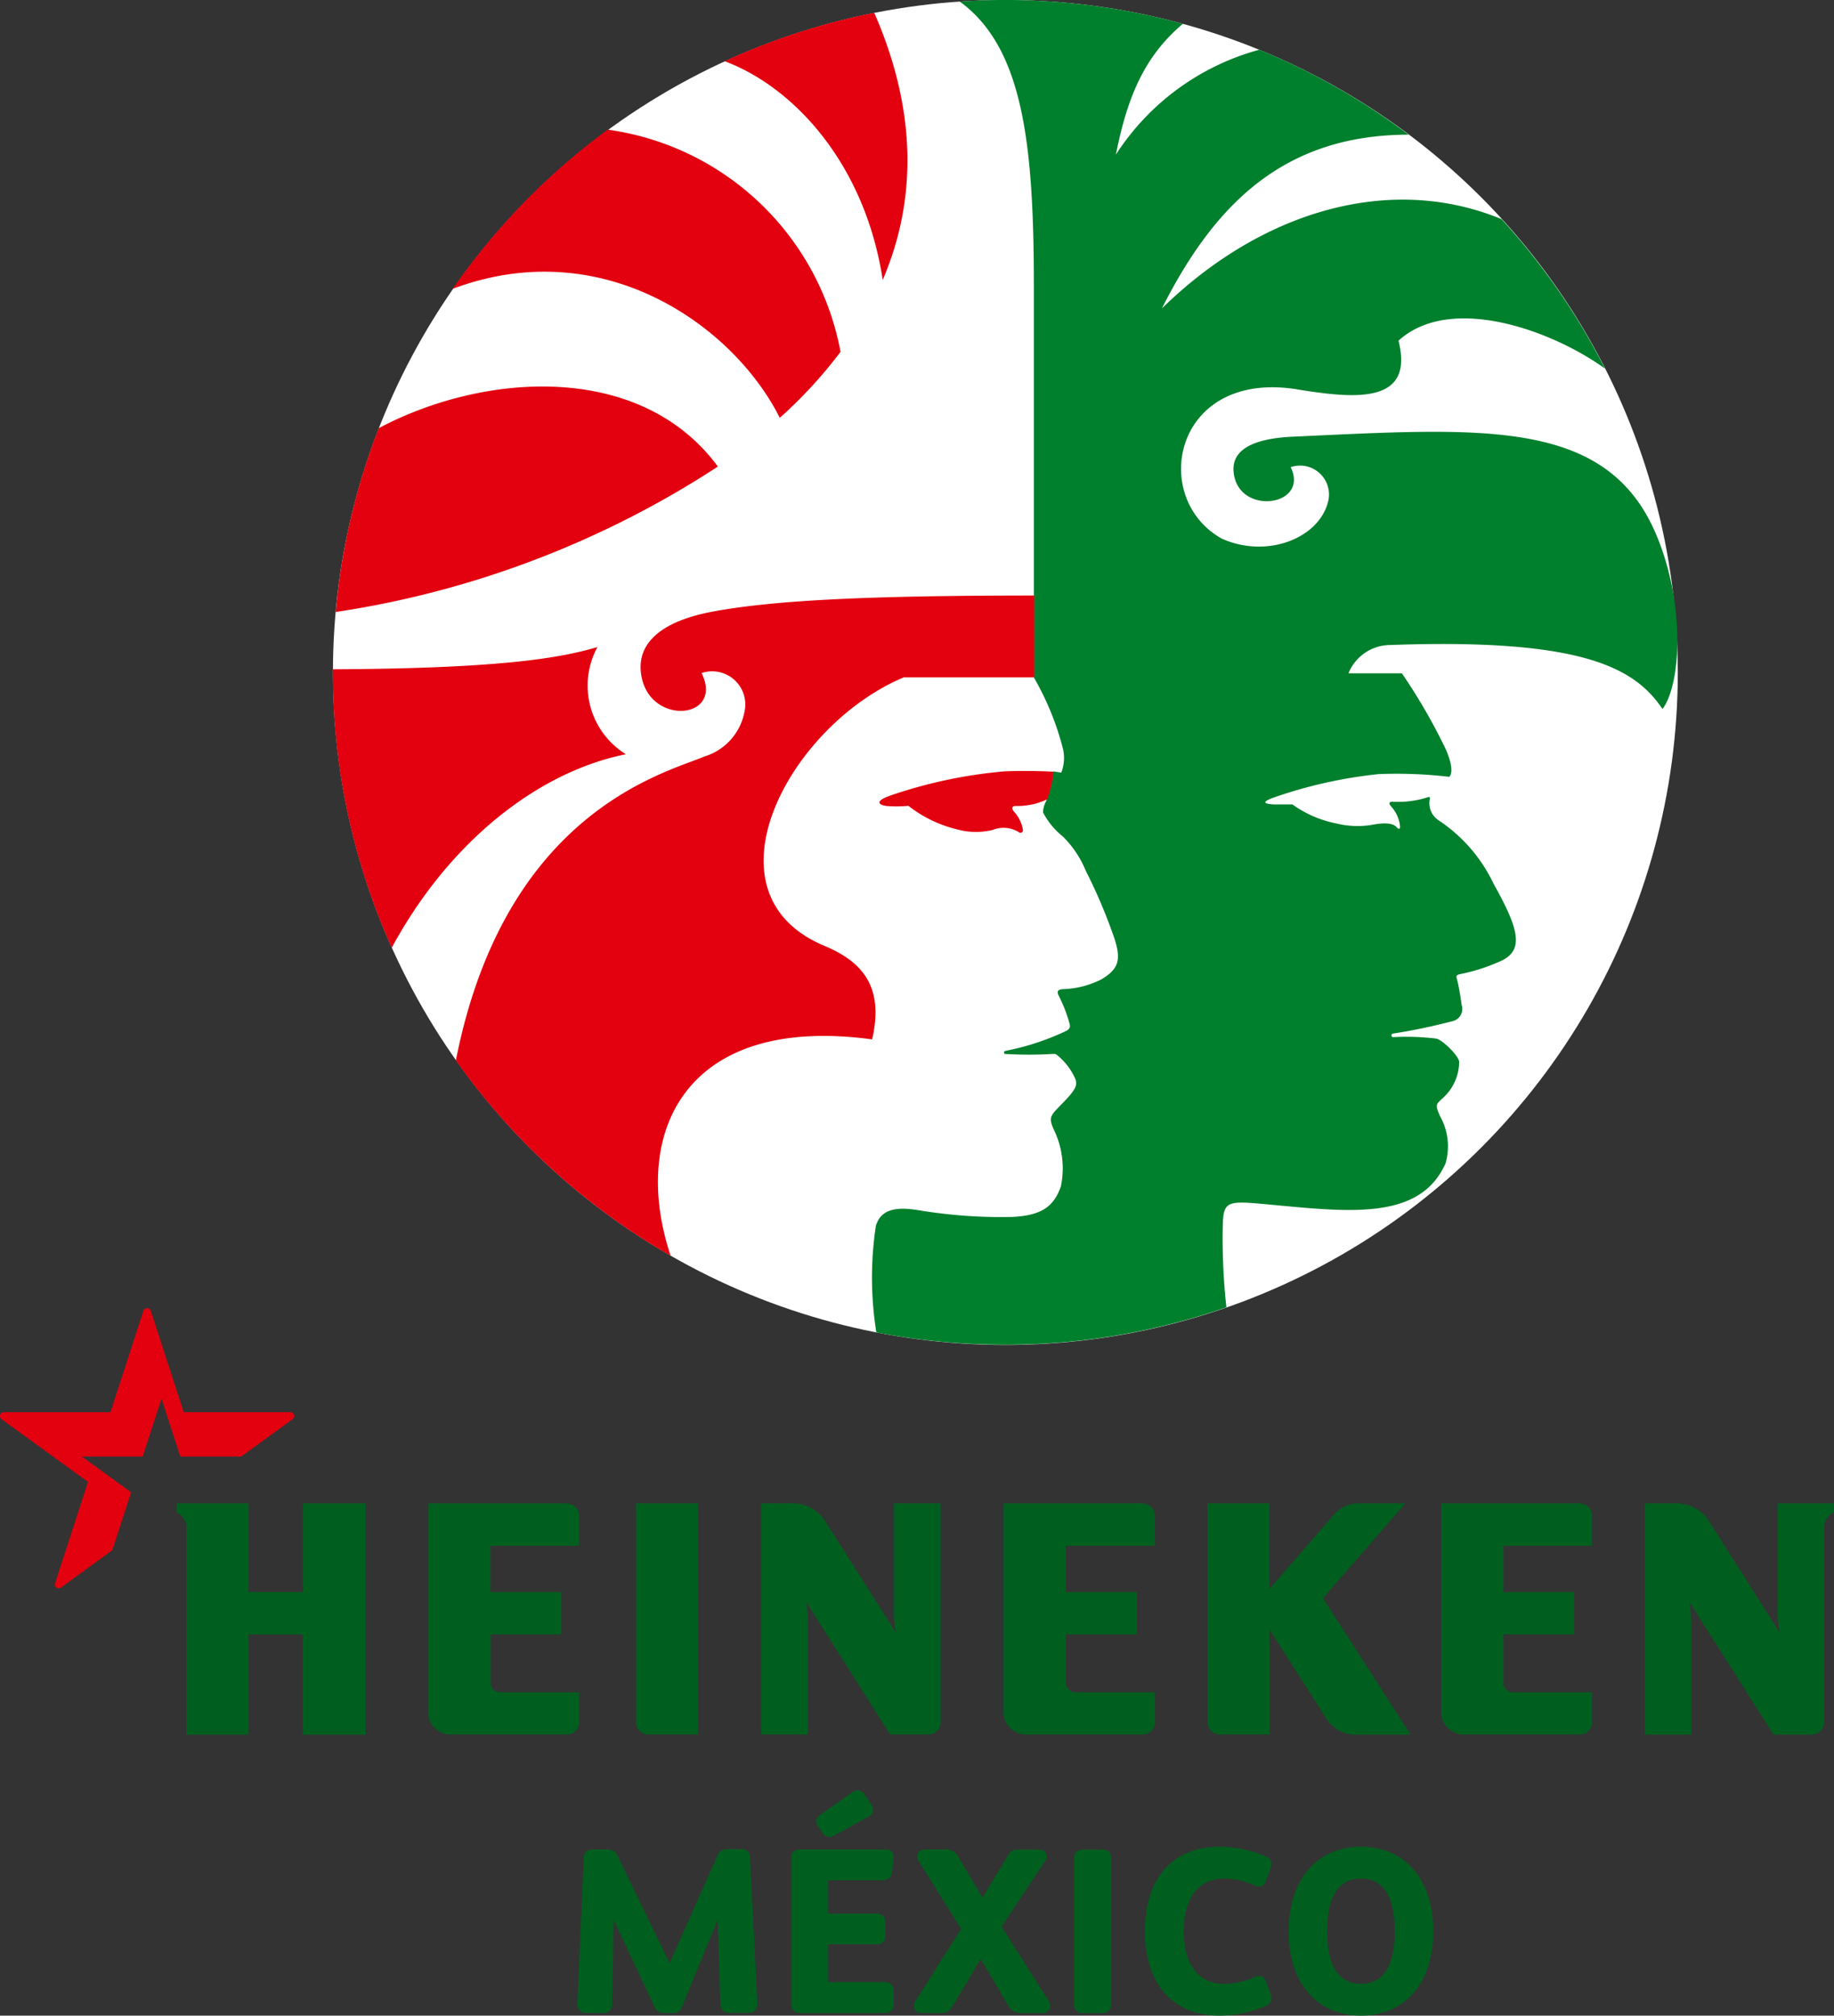
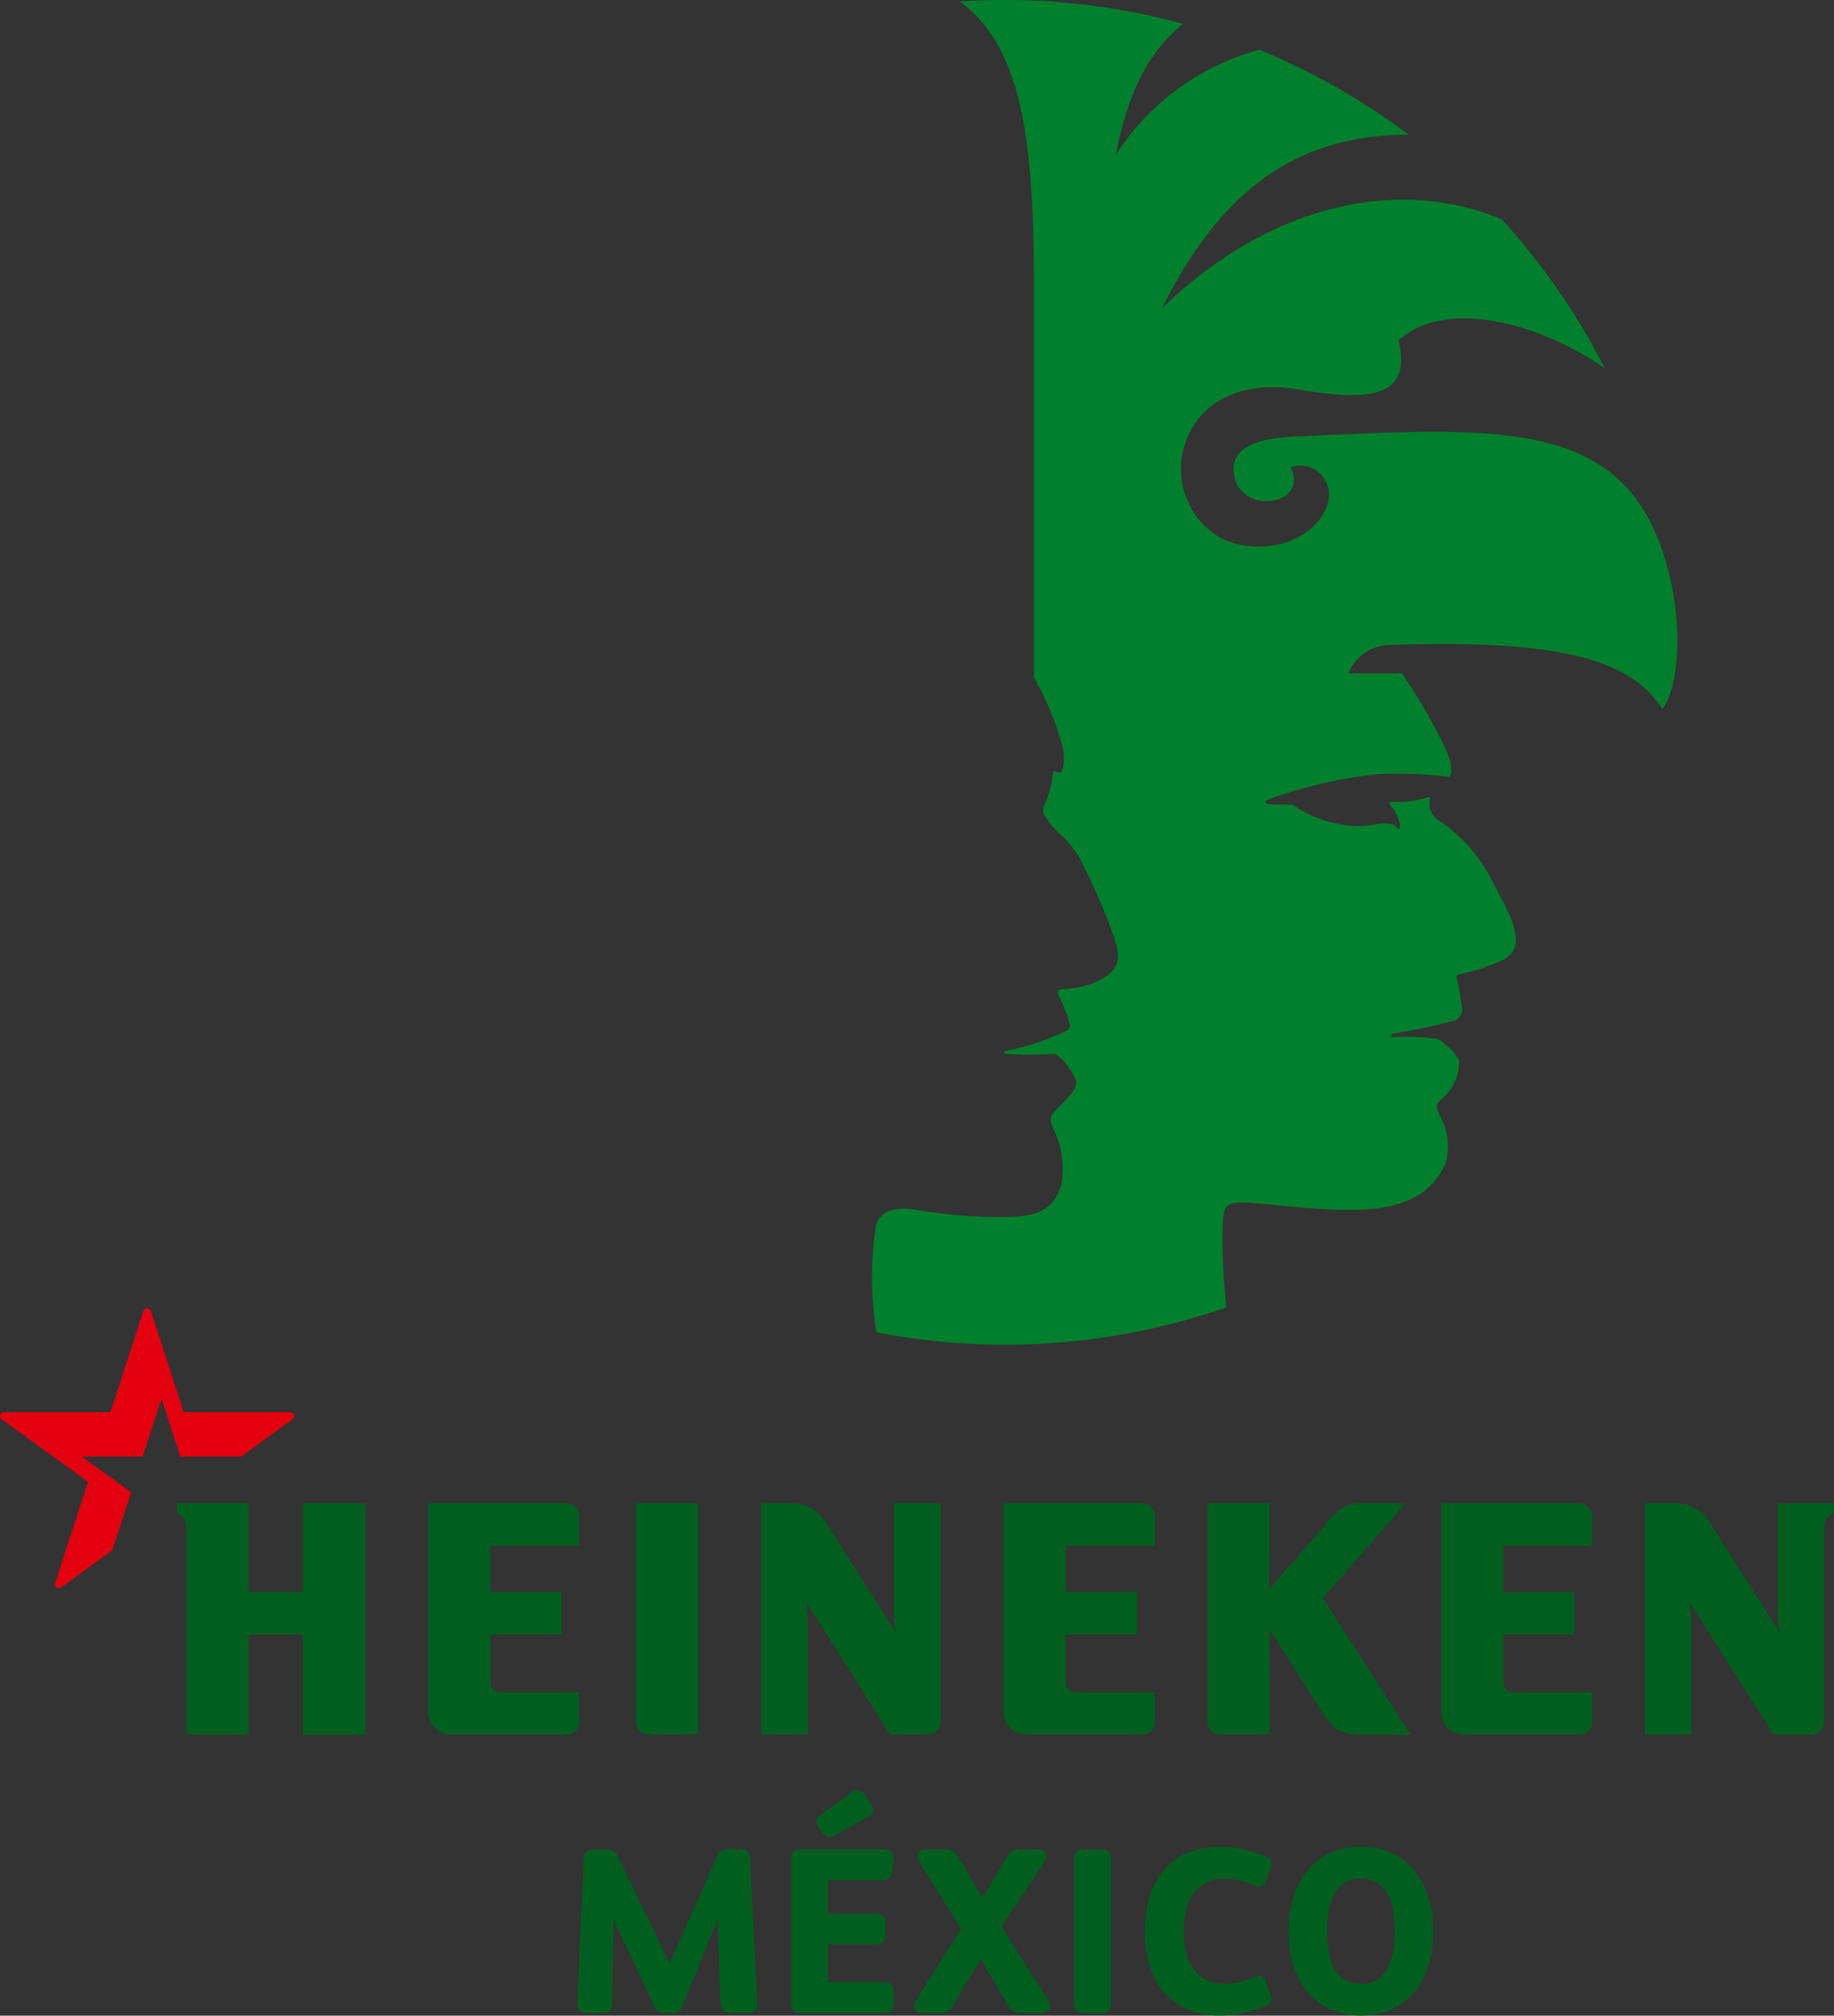
<svg xmlns="http://www.w3.org/2000/svg" width="82.398" height="90.556" viewBox="0 0 82.398 90.556">
  <rect x="0" y="0" width="82.398" height="90.556" fill="#333333" stroke="none" />
  <g id="Heineken_Mexico" data-name="Heineken Mexico" transform="translate(0)">
    <path id="Trazado_1994" data-name="Trazado 1994" d="M-38.355,358.889a.36.36,0,0,1-.38-.338c0-.007,0-.014,0-.022v-6.616a.347.347,0,0,1,.325-.367h.978a.347.347,0,0,1,.35.344c0,.008,0,.016,0,.024v6.616a.36.36,0,0,1-.359.36h-.912ZM-56.35,358.6a.4.4,0,0,1-.428.286h-.355a.446.446,0,0,1-.468-.294l-1.825-3.887-.068,3.764c0,.31-.163.418-.441.418h-.688a.381.381,0,0,1-.432-.322.377.377,0,0,1,0-.117l.286-6.516a.368.368,0,0,1,.344-.391.372.372,0,0,1,.066,0h.63a.481.481,0,0,1,.494.318l2.322,4.793,2.135-4.8a.457.457,0,0,1,.475-.323h.6a.357.357,0,0,1,.4.312.351.351,0,0,1,0,.066l.331,6.524c.013.263-.105.449-.4.449h-.835c-.294,0-.418-.137-.428-.494l-.118-3.7Zm16.463-.263a.37.37,0,0,1,.032.378.357.357,0,0,1-.326.171h-.972a.58.58,0,0,1-.525-.3l-1.261-2.128-1.261,2.128a.554.554,0,0,1-.549.3h-.84a.326.326,0,0,1-.307-.158.37.37,0,0,1,.032-.378l2.046-3.239-1.9-3.042a.365.365,0,0,1-.026-.37.329.329,0,0,1,.3-.158h.972a.573.573,0,0,1,.51.3l1.108,1.868,1.14-1.9a.486.486,0,0,1,.486-.263h.914a.318.318,0,0,1,.3.163.357.357,0,0,1-.042.37L-42,355.012Zm4.326-3.123c0-2.364,1.25-3.793,3.344-3.793a5.187,5.187,0,0,1,2.08.431.376.376,0,0,1,.254.466.389.389,0,0,1-.023.059l-.223.6a.352.352,0,0,1-.192.215.386.386,0,0,1-.3-.031,3.363,3.363,0,0,0-1.389-.31c-1.132,0-1.807.869-1.807,2.364s.675,2.364,1.807,2.364a3.416,3.416,0,0,0,1.389-.307.375.375,0,0,1,.3-.034.36.36,0,0,1,.192.215l.223.6a.378.378,0,0,1-.178.5.374.374,0,0,1-.053.021,5.222,5.222,0,0,1-2.08.428c-2.093,0-3.344-1.434-3.344-3.79Zm6.459,0c0,2.319,1.263,3.79,3.249,3.79s3.249-1.471,3.249-3.79-1.263-3.793-3.249-3.793S-29.1,352.9-29.1,355.217Zm1.731,0c0-1.576.512-2.364,1.518-2.364s1.516.788,1.516,2.364-.51,2.364-1.516,2.364-1.518-.8-1.518-2.364Zm-22.851-4.675a.454.454,0,0,1-.1-.3.394.394,0,0,1,.194-.263l1.382-.977a.441.441,0,0,1,.334-.11.394.394,0,0,1,.263.192l.3.457a.37.37,0,0,1,.071.3.352.352,0,0,1-.192.223l-1.537.851a.525.525,0,0,1-.239.071.371.371,0,0,1-.3-.192Zm2.965,8.347a.373.373,0,0,0,.41-.332.382.382,0,0,0,0-.077V357.9a.373.373,0,0,0-.343-.4.385.385,0,0,0-.078,0H-49.8v-1.7h2.172a.36.36,0,0,0,.408-.3.36.36,0,0,0,0-.084v-.6a.36.36,0,0,0-.326-.391.362.362,0,0,0-.084,0H-49.8v-1.5h2.364c.152,0,.468,0,.51-.36l.071-.6a.336.336,0,0,0-.232-.415.338.338,0,0,0-.146-.008H-51.1a.347.347,0,0,0-.35.344c0,.008,0,.016,0,.024v6.616a.36.36,0,0,0,.359.36h.022Z" transform="translate(86.997 -268.451)" fill="#005f1e" />
    <path id="Trazado_1995" data-name="Trazado 1995" d="M-74.385,299.774H-76.4a1.474,1.474,0,0,0-1.242.567l-2.847,3.281v-3.848h-2.782V309.6a.562.562,0,0,0,.559.557h2.235V305.45l2.458,3.851a1.6,1.6,0,0,0,1.576.859h2.293l-3.932-6.128Zm-11.82,0H-92.43v9.456a1.016,1.016,0,0,0,1.051.927H-86.2a.56.56,0,0,0,.57-.549V308.26h-3.583a.423.423,0,0,1-.42-.423V305.66h3.183v-1.9h-3.183v-2.083h4v-1.34a.562.562,0,0,0-.559-.559Zm19.662,0h-6.222v9.456a1.016,1.016,0,0,0,1.051.927h5.177a.559.559,0,0,0,.549-.557v-1.34h-3.569a.42.42,0,0,1-.418-.423h0V305.66h3.181v-1.9h-3.181v-2.083h3.987v-1.34a.562.562,0,0,0-.557-.559Zm-39.611,0h-2.795V309.6a.559.559,0,0,0,.557.557h2.235V299.774Zm-5.9,0h-6.228v9.456a1.006,1.006,0,0,0,1.051.927h5.174a.56.56,0,0,0,.559-.557v-1.34h-3.559a.42.42,0,0,1-.42-.42v-2.18h3.181v-1.9h-3.191v-2.083h3.99v-1.34a.562.562,0,0,0-.559-.559Zm-9.046,0h-2.8v3.982h-2.453v-3.982h-3.233v.41a.738.738,0,0,1,.444.7v9.28h2.789v-4.5h2.443v4.5h2.81V299.774Zm25.845,0V309.6a.559.559,0,0,1-.557.557h-1.715l-3.772-5.952a7.9,7.9,0,0,1,.079,1.114v4.838h-2.1V299.774h1.355a1.718,1.718,0,0,1,1.555.856l3.152,4.969a4.055,4.055,0,0,1-.1-1.124v-4.7Zm40.129,0v.41a.754.754,0,0,0-.444.7v8.72a.557.557,0,0,1-.557.557h-1.713l-3.774-5.952a7.9,7.9,0,0,1,.079,1.114v4.838h-2.088V299.774h1.361a1.726,1.726,0,0,1,1.558.856l3.152,4.969a4.159,4.159,0,0,1-.1-1.124v-4.7Z" transform="translate(137.52 -232.232)" fill="#005f1e" />
    <path id="Trazado_1996" data-name="Trazado 1996" d="M-157.074,278.94a.173.173,0,0,1-.241-.047.173.173,0,0,1-.022-.147c.076-.229,1.481-4.554,1.481-4.554l-3.882-2.818a.173.173,0,0,1-.042-.241.173.173,0,0,1,.145-.074h4.788s1.405-4.323,1.479-4.554a.176.176,0,0,1,.223-.111.176.176,0,0,1,.111.111c.074.234,1.479,4.554,1.479,4.554h4.788a.174.174,0,0,1,.176.17.174.174,0,0,1-.074.145l-2.311,1.678h-2.734l-.843-2.6-.846,2.6h-2.734l2.214,1.607-.846,2.6Z" transform="translate(159.81 -207.614)" fill="#e3000f" />
-     <ellipse id="Elipse_8" data-name="Elipse 8" cx="30.211" cy="30.211" rx="30.211" ry="30.211" transform="translate(14.958 0)" fill="#fff" />
    <path id="Trazado_1997" data-name="Trazado 1997" d="M-2.152,77.343a1.858,1.858,0,0,0,.081-1.051,12.685,12.685,0,0,0-1.313-3.225v-17.5c0-6.4-.46-10.782-3.333-12.87q1.009-.068,2.033-.068A30.273,30.273,0,0,1,3.309,43.7C1.578,45.165.814,46.985.3,49.577a11.14,11.14,0,0,1,6.443-4.712,30.245,30.245,0,0,1,6.711,3.816c-5.7,0-8.786,3.249-11.087,7.806,4.5-4.4,10.278-6.073,15.263-4.011a30.361,30.361,0,0,1,4.644,6.713c-2.411-1.739-6.958-3.367-9.277-1.253.717,2.824-1.862,2.627-4.51,2.193C2.9,59.2,1.778,65,5.058,66.828c2.007.906,4.344,0,4.77-1.634a1.3,1.3,0,0,0-1.676-1.576c.877,1.77-2.406,2.219-2.564.189-.076-.964.862-1.476,2.658-1.558,8.565-.391,14.168-.869,16.366,4.484,1.279,3.107,1.074,6.653.247,7.751-1.258-1.87-3.64-3.194-12.324-2.873A2.028,2.028,0,0,0,10.75,72.88h2.4a25.712,25.712,0,0,1,1.917,3.3c.152.3.462,1.08.213,1.35a20.451,20.451,0,0,0-3.165-.123A20.767,20.767,0,0,0,7.338,78.48c-.465.179-.42.263.071.292h.825a5.032,5.032,0,0,0,1.986.856,3.941,3.941,0,0,0,1.613.055c.376-.071.872-.121,1.08.108.108.123.173.092.15-.079a1.575,1.575,0,0,0-.407-.864c-.11-.126-.074-.2.079-.2a4.3,4.3,0,0,0,1.558-.194c.06-.029.144-.026.113.071a.914.914,0,0,0,.407.967,7.028,7.028,0,0,1,2.458,2.847c1.143,2.038,1.413,3.021.247,3.5a8.344,8.344,0,0,1-1.681.541c-.263.055-.263.063-.192.32.074.307.152.788.192,1.09a.563.563,0,0,1-.449.725,26.231,26.231,0,0,1-2.645.552.08.08,0,0,0,.024.158,11.043,11.043,0,0,1,1.925.066c.263.037,1.032.788,1.032,1.051A2.215,2.215,0,0,1,14.947,92c-.286.263-.292.292-.084.772a2.766,2.766,0,0,1,.25,2.12c-1.166,2.627-4.431,2.175-8.077,1.839-1.728-.16-1.907-.142-1.933.956a28.144,28.144,0,0,0,.163,3.677,30.134,30.134,0,0,1-9.949,1.678,30.541,30.541,0,0,1-5.778-.552,15.554,15.554,0,0,1-.024-4.772c.25-.914,1.219-.83,1.938-.714a22.735,22.735,0,0,0,4.153.3c1.358-.058,1.907-.468,2.225-1.379A3.983,3.983,0,0,0-2.5,93.354c-.263-.6-.108-.612.57-1.334.475-.51.525-.7.365-1.011a2.843,2.843,0,0,0-.762-.967c-.076-.06-.105-.071-.25-.06a18.225,18.225,0,0,1-2.075,0c-.1,0-.1-.121,0-.142a11.394,11.394,0,0,0,2.7-.885c.2-.108.215-.184.16-.376a6.56,6.56,0,0,0-.46-1.185c-.118-.226-.068-.313.2-.326a4.049,4.049,0,0,0,1.7-.439c.8-.473.888-.9.586-1.839a23.69,23.69,0,0,0-1.284-3.034A4.6,4.6,0,0,0-2.094,80.2a3.353,3.353,0,0,1-.88-1.074,1.154,1.154,0,0,1,.139-.5,5.537,5.537,0,0,0,.326-1.34Z" transform="translate(49.834 -42.63)" fill="#007f2c" />
-     <path id="Trazado_1998" data-name="Trazado 1998" d="M-85.269,46.995a30.094,30.094,0,0,1,6.721-2.175c1.975,4.515,1.87,8.528.381,12C-78.971,51.57-82.191,48.143-85.269,46.995Zm2.477,16.022a20.488,20.488,0,0,0,2.729-2.965A12.358,12.358,0,0,0-90.523,50.07a30.472,30.472,0,0,0-6.966,7.152c6.763-2.54,12.636,1.673,14.7,5.8ZM-85.577,65.2c-3.472-4.7-10.472-4.245-15.234-1.718a30,30,0,0,0-1.931,8.258,43.1,43.1,0,0,0,17.165-6.532Zm-2.12,35.459c-1.812-5.442.567-10.866,9.054-9.718.51-2.219-.286-3.428-2.138-4.2-5.673-2.364-1.558-9.928,3.559-12.064h5.865V71c-7.835,0-11.82.236-14.446.722-2.159.4-3.535,1.35-3.189,2.976.46,2.172,3.7,1.839,2.687-.215a1.489,1.489,0,0,1,1.928,1.736,2.6,2.6,0,0,1-1.8,2.012c-1.7.73-8.954,2.43-11.168,13.658a30.406,30.406,0,0,0,9.653,8.775Zm-2.009-22.528a3.625,3.625,0,0,1-1.277-4.817c-1.794.538-4.641.964-11.888,1v.131a30.089,30.089,0,0,0,2.645,12.379c2.582-4.772,6.572-7.9,10.519-8.694Zm18.932,2.02a5.52,5.52,0,0,0,.286-1.234c-.538-.034-1.547-.05-2.269-.013a21.623,21.623,0,0,0-5.054,1.077l-.171.066c-.544.221-.347.394.087.415a5.074,5.074,0,0,0,.88-.016A5.693,5.693,0,0,0-74.85,81.5a3.188,3.188,0,0,0,1.631.029,1.3,1.3,0,0,1,1.156.095.113.113,0,0,0,.16.005.113.113,0,0,0,.035-.1,1.6,1.6,0,0,0-.394-.812c-.155-.184-.063-.263.058-.263a3.248,3.248,0,0,0,.927-.11,3.758,3.758,0,0,0,.5-.189Z" transform="translate(117.826 -44.245)" fill="#e3000f" />
  </g>
</svg>